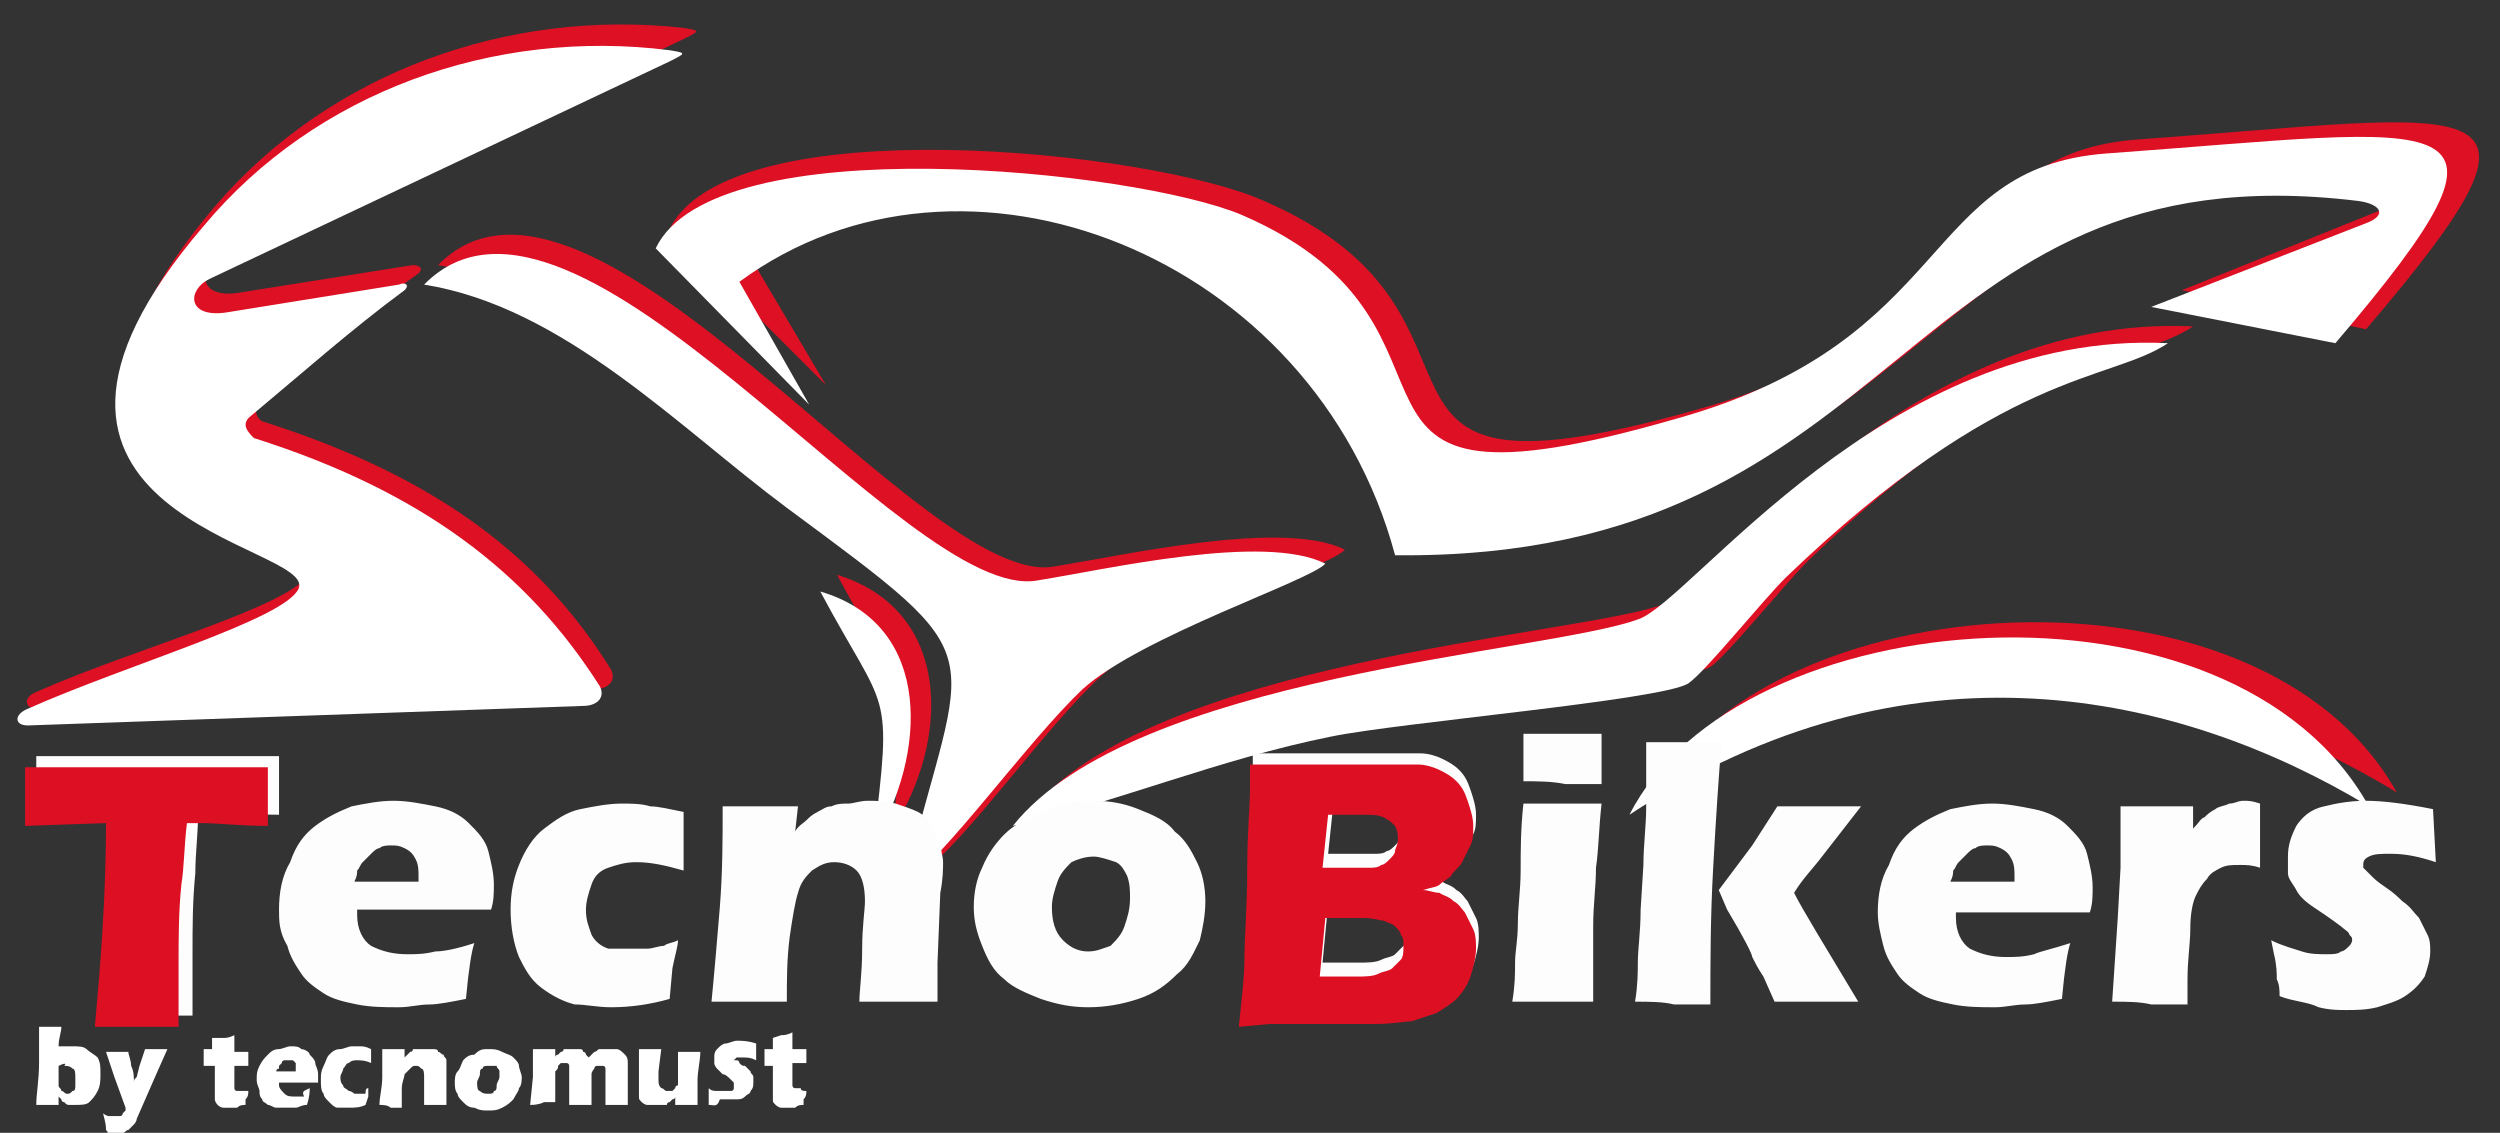
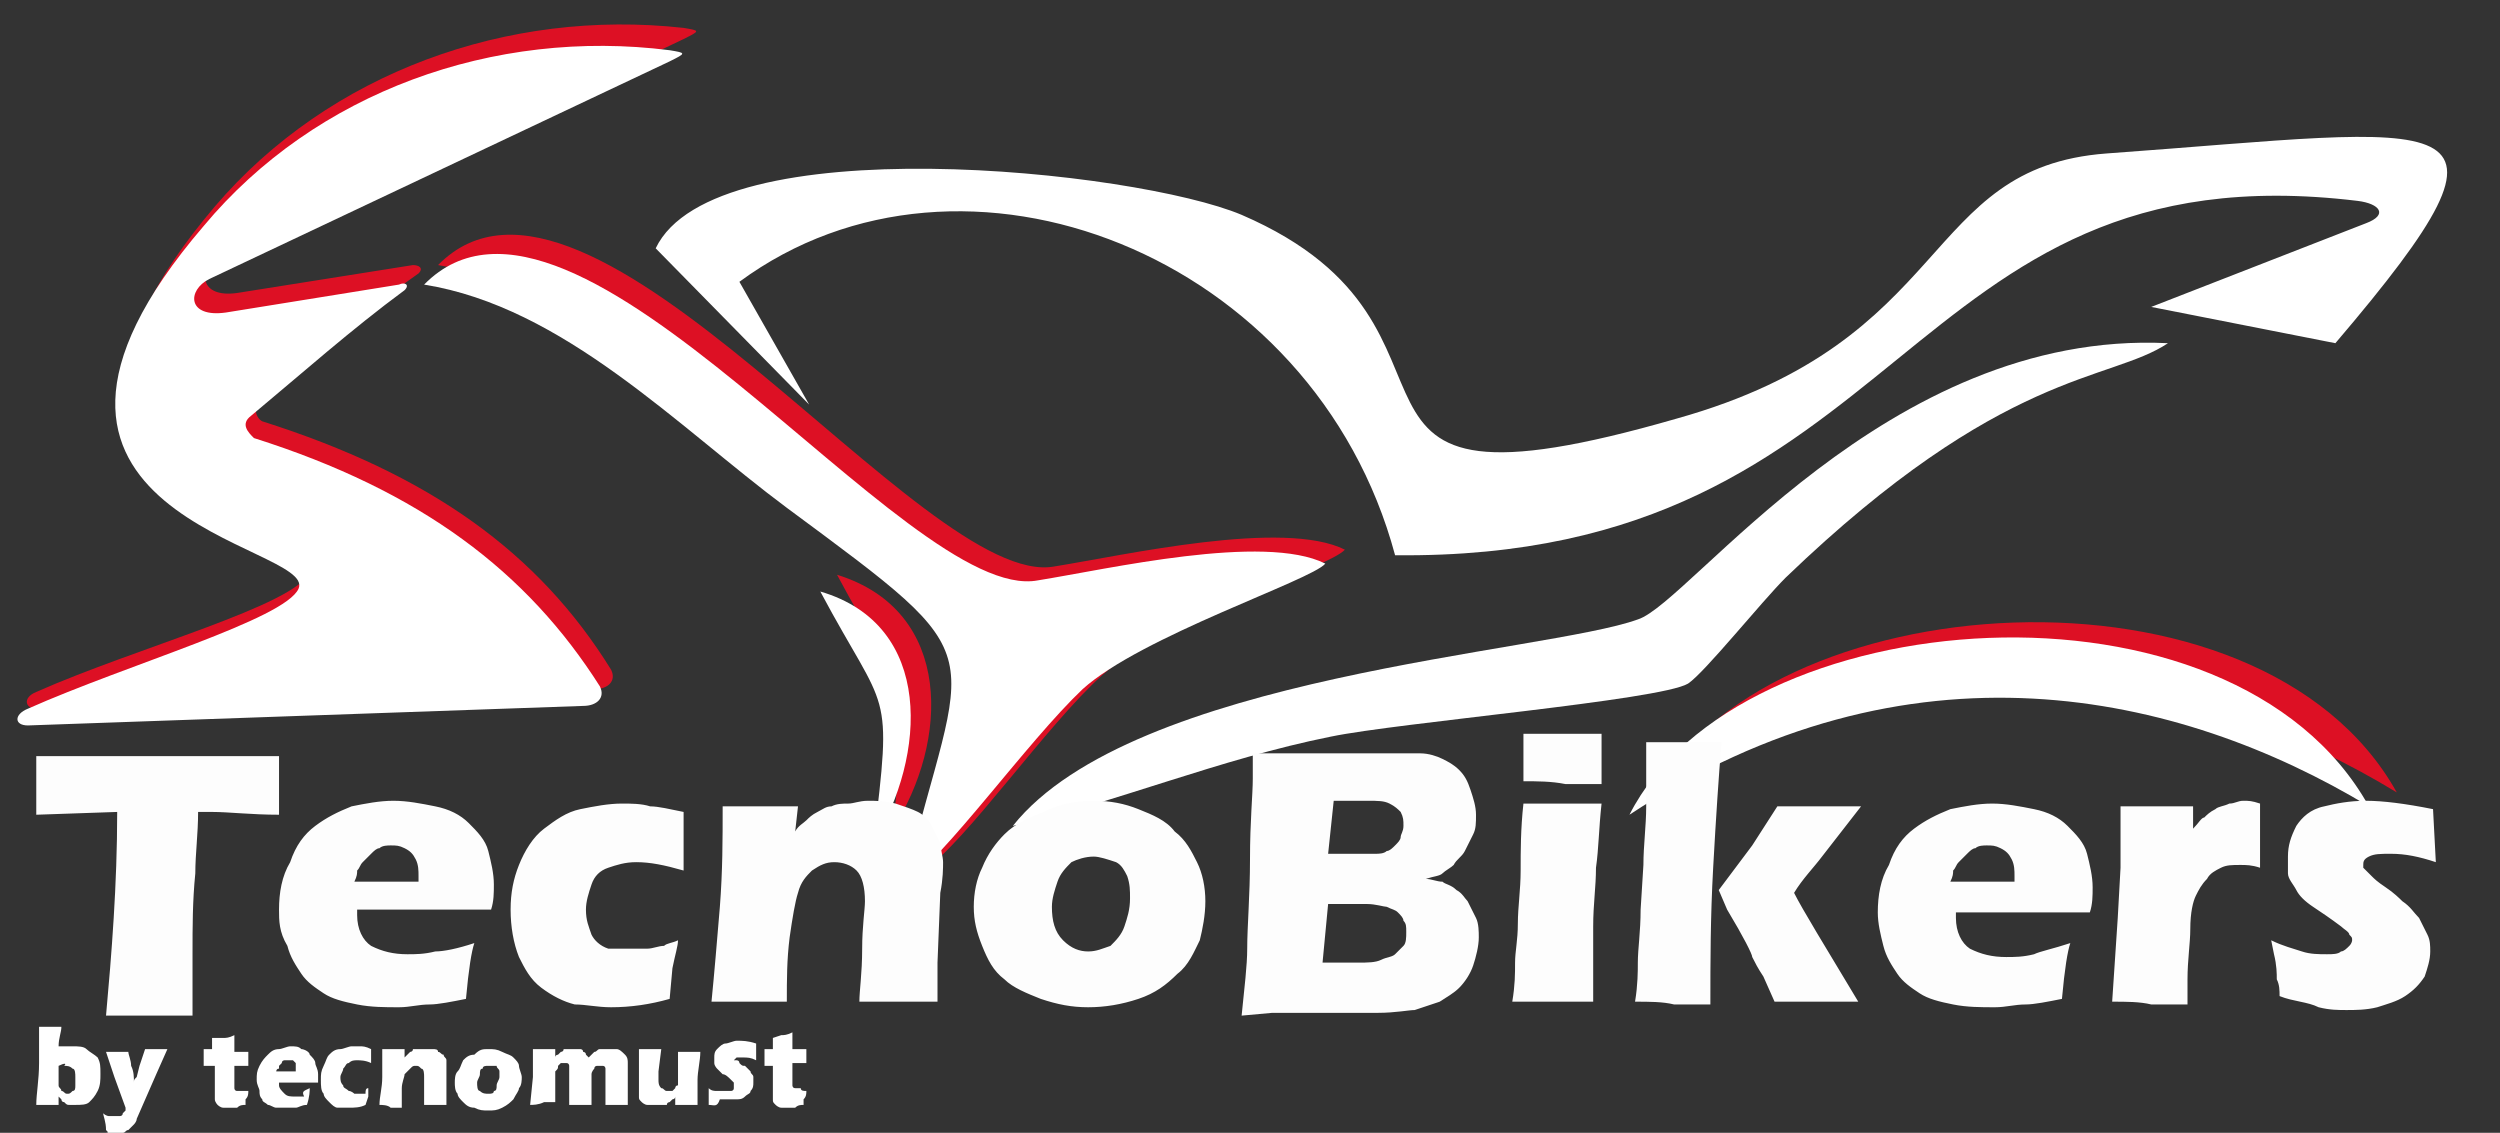
<svg xmlns="http://www.w3.org/2000/svg" version="1.1" id="Livello_1" x="0px" y="0px" viewBox="0 0 89.6 40.6" style="enable-background:new 0 0 89.6 40.6;" xml:space="preserve">
  <rect x="0" y="0" width="89.6" height="40.6" fill="#333333" stroke="none" />
  <style type="text/css"> .st0{fill-rule:evenodd;clip-rule:evenodd;fill:#FFFFFF;} .st1{fill-rule:evenodd;clip-rule:evenodd;fill:#DD1024;} .st2{fill-rule:evenodd;clip-rule:evenodd;fill:#FDFDFD;} .st3{fill-rule:evenodd;clip-rule:evenodd;fill:#DD0F23;} </style>
  <path class="st0" d="M1.3,39.6c0-0.4,0.1-0.9,0.1-1.5c0-0.6,0-1,0-1.3c0.2,0,0.3,0,0.4,0c0.1,0,0.3,0,0.4,0c0,0.2-0.1,0.4-0.1,0.7 c0.1,0,0.2,0,0.3,0c0.1,0,0.1,0,0.2,0c0.2,0,0.4,0,0.5,0.1c0.1,0.1,0.3,0.2,0.4,0.3c0.1,0.2,0.1,0.3,0.1,0.6c0,0.2,0,0.4-0.1,0.6 c-0.1,0.2-0.2,0.3-0.3,0.4c-0.1,0.1-0.3,0.1-0.5,0.1c-0.1,0-0.1,0-0.2,0c-0.1,0-0.1,0-0.2-0.1c-0.1,0-0.1-0.1-0.1-0.1 c0,0-0.1-0.1-0.1-0.1l0,0.3c-0.1,0-0.3,0-0.4,0C1.6,39.6,1.5,39.6,1.3,39.6L1.3,39.6z M2.1,38.2c0,0.2,0,0.4,0,0.4 c0,0.1,0,0.2,0,0.3c0,0.1,0.1,0.1,0.1,0.2c0.1,0,0.1,0.1,0.2,0.1c0.1,0,0.1,0,0.2-0.1c0.1,0,0.1-0.1,0.1-0.2c0-0.1,0-0.2,0-0.3 c0-0.1,0-0.3-0.1-0.3c-0.1-0.1-0.2-0.1-0.3-0.1C2.4,38.1,2.3,38.1,2.1,38.2L2.1,38.2z M3.8,40.5c0-0.3-0.1-0.5-0.1-0.6 C3.8,40,3.9,40,3.9,40c0.1,0,0.1,0,0.2,0c0,0,0.1,0,0.1,0c0,0,0.1,0,0.1,0c0,0,0.1,0,0.1-0.1c0,0,0.1-0.1,0.1-0.1c0,0,0-0.1,0-0.1 l-0.4-1.1l-0.3-0.9c0.2,0,0.3,0,0.4,0c0.1,0,0.2,0,0.4,0c0,0.1,0.1,0.3,0.1,0.5c0.1,0.2,0.1,0.4,0.1,0.6c0,0.1,0,0.2,0,0.3l0-0.2 c0,0,0-0.1,0-0.1c0-0.1,0-0.1,0.1-0.2l0.1-0.4l0.2-0.6c0.2,0,0.3,0,0.4,0c0.1,0,0.2,0,0.4,0l-0.4,0.9l-0.7,1.6 c0,0.1-0.1,0.2-0.1,0.2c0,0-0.1,0.1-0.1,0.1c0,0-0.1,0.1-0.1,0.1c-0.1,0-0.1,0.1-0.2,0.1c-0.1,0-0.2,0-0.3,0c0,0-0.1,0-0.2,0 c-0.1,0-0.1,0-0.2,0C3.9,40.6,3.9,40.6,3.8,40.5L3.8,40.5z M8.9,39.1c0,0.1,0,0.2-0.1,0.3l0,0.2c-0.1,0-0.2,0-0.3,0.1 c-0.1,0-0.1,0-0.2,0c-0.1,0-0.2,0-0.3,0c-0.1,0-0.2-0.1-0.2-0.1s-0.1-0.1-0.1-0.2c0-0.1,0-0.1,0-0.2c0,0,0,0,0-0.1c0,0,0-0.1,0-0.2 l0-0.7H7.3c0-0.1,0-0.2,0-0.4l0-0.2h0.3c0-0.1,0-0.2,0-0.4L8,37.2c0.1,0,0.2,0,0.4-0.1c0,0.2,0,0.4,0,0.6h0.5c0,0.3,0,0.5,0,0.5H8.4 l0,0.5c0,0.1,0,0.1,0,0.1c0,0.1,0,0.1,0,0.2c0,0,0,0.1,0.1,0.1c0,0,0.1,0,0.1,0c0,0,0.1,0,0.1,0C8.7,39.1,8.8,39.1,8.9,39.1 L8.9,39.1z M11.1,39c0,0.1,0,0.3-0.1,0.6c-0.2,0-0.3,0.1-0.4,0.1c-0.1,0-0.2,0-0.3,0c-0.2,0-0.3,0-0.4,0c-0.1,0-0.2-0.1-0.3-0.1 c-0.1-0.1-0.2-0.1-0.2-0.2c-0.1-0.1-0.1-0.2-0.1-0.3c0-0.1-0.1-0.2-0.1-0.4c0-0.2,0-0.3,0.1-0.5c0.1-0.2,0.2-0.3,0.3-0.4 c0.1-0.1,0.2-0.2,0.4-0.2c0.1,0,0.3-0.1,0.4-0.1c0.2,0,0.3,0,0.4,0.1c0.1,0,0.3,0.1,0.3,0.2c0.1,0.1,0.2,0.2,0.2,0.3 c0,0.1,0.1,0.2,0.1,0.4c0,0.1,0,0.2,0,0.3l-1.4,0c0,0,0,0,0,0.1c0,0.1,0.1,0.2,0.2,0.3c0.1,0.1,0.2,0.1,0.4,0.1c0.1,0,0.2,0,0.3,0 C10.8,39.1,10.9,39.1,11.1,39L11.1,39z M9.9,38.4h0.7c0,0,0,0,0-0.1c0-0.1,0-0.1,0-0.2c0,0-0.1-0.1-0.1-0.1c0,0-0.1,0-0.2,0 c0,0-0.1,0-0.1,0c0,0-0.1,0-0.1,0.1c0,0-0.1,0.1-0.1,0.1c0,0,0,0.1,0,0.1C9.9,38.3,9.9,38.4,9.9,38.4L9.9,38.4z M13.2,39 c0,0.1,0,0.2,0,0.3l-0.1,0.3c-0.2,0.1-0.4,0.1-0.6,0.1c-0.1,0-0.3,0-0.4,0c-0.1,0-0.2-0.1-0.3-0.2c-0.1-0.1-0.2-0.2-0.2-0.3 c-0.1-0.1-0.1-0.3-0.1-0.5c0-0.2,0-0.3,0.1-0.5c0.1-0.2,0.1-0.3,0.2-0.4c0.1-0.1,0.2-0.2,0.4-0.2c0.1,0,0.3-0.1,0.4-0.1 c0.1,0,0.2,0,0.3,0c0.1,0,0.2,0,0.4,0.1l0,0c0,0,0,0.1,0,0.1c0,0,0,0.1,0,0.2l0,0.2c-0.2-0.1-0.4-0.1-0.5-0.1c-0.1,0-0.2,0-0.3,0.1 c-0.1,0-0.1,0.1-0.2,0.2c0,0.1-0.1,0.2-0.1,0.3c0,0.1,0,0.2,0.1,0.3c0,0.1,0.1,0.1,0.2,0.2c0.1,0,0.2,0.1,0.2,0.1c0,0,0.1,0,0.2,0 c0.1,0,0.1,0,0.2,0C13.1,39.1,13.1,39,13.2,39L13.2,39z M13.6,39.6c0-0.3,0.1-0.6,0.1-1c0-0.4,0-0.7,0-1c0.2,0,0.3,0,0.4,0 c0.1,0,0.3,0,0.4,0l0,0.3c0,0,0.1-0.1,0.1-0.1c0,0,0.1-0.1,0.1-0.1c0,0,0.1,0,0.1-0.1c0.1,0,0.1,0,0.2,0c0.1,0,0.1,0,0.2,0 c0.1,0,0.2,0,0.3,0c0.1,0,0.2,0,0.2,0.1c0.1,0,0.1,0.1,0.2,0.1c0,0.1,0.1,0.1,0.1,0.2c0,0.1,0,0.1,0,0.2c0,0.1,0,0.2,0,0.3l0,0.7 c0,0.1,0,0.3,0,0.4c-0.1,0-0.3,0-0.4,0c-0.2,0-0.3,0-0.4,0c0-0.1,0-0.3,0-0.5c0-0.2,0-0.4,0-0.5c0-0.1,0-0.3-0.1-0.3 c-0.1-0.1-0.1-0.1-0.2-0.1c-0.1,0-0.1,0-0.2,0.1c-0.1,0.1-0.1,0.1-0.2,0.2c0,0.1-0.1,0.3-0.1,0.5c0,0.2,0,0.4,0,0.7 c-0.1,0-0.3,0-0.4,0C13.9,39.6,13.7,39.6,13.6,39.6L13.6,39.6z M17.5,37.6c0.2,0,0.3,0,0.5,0.1c0.2,0.1,0.3,0.1,0.4,0.2 c0.1,0.1,0.2,0.2,0.2,0.3c0,0.1,0.1,0.3,0.1,0.4c0,0.1,0,0.3-0.1,0.4c0,0.1-0.1,0.2-0.2,0.4c-0.1,0.1-0.2,0.2-0.4,0.3 c-0.2,0.1-0.3,0.1-0.5,0.1c-0.2,0-0.3,0-0.5-0.1c-0.2,0-0.3-0.1-0.4-0.2c-0.1-0.1-0.2-0.2-0.2-0.3c-0.1-0.1-0.1-0.3-0.1-0.4 c0-0.1,0-0.3,0.1-0.4c0.1-0.1,0.1-0.2,0.2-0.4c0.1-0.1,0.2-0.2,0.4-0.2C17.2,37.6,17.3,37.6,17.5,37.6L17.5,37.6z M17.5,38.2 c-0.1,0-0.2,0-0.2,0.1c-0.1,0-0.1,0.1-0.1,0.2c0,0.1-0.1,0.2-0.1,0.3c0,0.1,0,0.3,0.1,0.3c0.1,0.1,0.2,0.1,0.3,0.1 c0.1,0,0.2,0,0.2-0.1c0.1,0,0.1-0.1,0.1-0.2c0-0.1,0.1-0.2,0.1-0.3c0-0.1,0-0.2,0-0.2c0-0.1-0.1-0.1-0.1-0.2 C17.7,38.2,17.6,38.2,17.5,38.2L17.5,38.2z M19,39.6l0.1-1l0-0.7l0-0.3c0.1,0,0.3,0,0.4,0c0.1,0,0.2,0,0.4,0l0,0.3 c0-0.1,0.1-0.1,0.1-0.1c0,0,0.1-0.1,0.1-0.1c0,0,0.1,0,0.1-0.1c0,0,0.1,0,0.1,0c0.1,0,0.1,0,0.2,0c0.1,0,0.1,0,0.2,0 c0.1,0,0.1,0,0.1,0c0,0,0.1,0,0.1,0.1c0,0,0.1,0,0.1,0.1c0,0,0.1,0.1,0.1,0.1c0.1-0.1,0.1-0.1,0.2-0.2c0.1,0,0.1-0.1,0.2-0.1 c0.1,0,0.2,0,0.3,0c0.1,0,0.2,0,0.3,0c0.1,0,0.2,0.1,0.3,0.2c0.1,0.1,0.1,0.2,0.1,0.3c0,0.1,0,0.2,0,0.3c0,0.1,0,0.3,0,0.6 c0,0.3,0,0.5,0,0.6c-0.1,0-0.2,0-0.4,0c-0.1,0-0.3,0-0.4,0c0-0.2,0-0.4,0-0.6c0-0.3,0-0.4,0-0.5c0-0.1,0-0.1,0-0.2 c0,0,0-0.1-0.1-0.1c0,0-0.1,0-0.1,0c0,0-0.1,0-0.1,0c0,0-0.1,0-0.1,0.1c0,0-0.1,0.1-0.1,0.2c0,0.1,0,0.1,0,0.2c0,0.1,0,0.3,0,0.4 l0,0.5c-0.1,0-0.3,0-0.4,0c-0.1,0-0.3,0-0.4,0c0-0.1,0-0.3,0-0.6c0-0.3,0-0.5,0-0.6c0-0.1,0-0.1,0-0.2c0,0,0-0.1-0.1-0.1 c0,0-0.1,0-0.1,0c-0.1,0-0.1,0-0.1,0c0,0-0.1,0.1-0.1,0.1c0,0.1,0,0.1-0.1,0.2c0,0.1,0,0.3,0,0.5c0,0.2,0,0.4,0,0.6 c-0.2,0-0.3,0-0.4,0C19.3,39.6,19.1,39.6,19,39.6L19,39.6z M25,39.6c-0.2,0-0.3,0-0.4,0c-0.1,0-0.2,0-0.4,0l0-0.3 c0,0.1-0.1,0.1-0.1,0.1c0,0-0.1,0.1-0.1,0.1c0,0-0.1,0-0.1,0.1c0,0-0.1,0-0.2,0c-0.1,0-0.1,0-0.2,0c-0.1,0-0.2,0-0.3,0 c-0.1,0-0.2-0.1-0.2-0.1c-0.1-0.1-0.1-0.1-0.1-0.2c0-0.1,0-0.2,0-0.3c0,0,0-0.1,0-0.1l0-0.5c0-0.2,0-0.3,0-0.5c0-0.1,0-0.2,0-0.3 c0.2,0,0.3,0,0.4,0c0.1,0,0.2,0,0.4,0l-0.1,0.8c0,0.1,0,0.2,0,0.2c0,0,0,0.1,0,0.1c0,0.1,0,0.2,0.1,0.3c0.1,0,0.1,0.1,0.2,0.1 c0,0,0.1,0,0.1,0c0,0,0.1,0,0.1,0c0,0,0,0,0.1-0.1c0,0,0-0.1,0.1-0.1c0,0,0-0.1,0-0.1c0-0.1,0-0.2,0-0.3c0-0.1,0-0.2,0-0.4l0-0.4 c0.2,0,0.3,0,0.4,0c0.1,0,0.2,0,0.4,0c0,0.3-0.1,0.7-0.1,1C25,38.9,25,39.2,25,39.6L25,39.6z M25.4,39.6c0-0.1,0-0.1,0-0.2 c0-0.1,0-0.2,0-0.3l0-0.1c0.1,0.1,0.2,0.1,0.3,0.1c0.1,0,0.2,0,0.3,0c0.1,0,0.1,0,0.2,0c0,0,0.1,0,0.1-0.1c0,0,0,0,0-0.1 c0,0,0,0,0-0.1c0,0,0,0-0.1-0.1c-0.1-0.1-0.2-0.2-0.3-0.2c-0.1-0.1-0.1-0.1-0.2-0.2c0,0-0.1-0.1-0.1-0.2c0-0.1,0-0.1,0-0.2 c0-0.1,0-0.2,0.1-0.3c0.1-0.1,0.2-0.2,0.3-0.2c0.1,0,0.3-0.1,0.4-0.1c0.2,0,0.4,0,0.7,0.1l0,0.6c-0.2-0.1-0.3-0.1-0.5-0.1 c-0.1,0-0.2,0-0.2,0c0,0-0.1,0.1-0.1,0.1c0,0,0,0,0,0c0,0,0,0,0,0c0,0,0,0,0.1,0c0,0,0.1,0,0.1,0.1c0.1,0.1,0.1,0.1,0.2,0.1 c0.1,0.1,0.1,0.1,0.2,0.2c0,0.1,0.1,0.1,0.1,0.2c0,0.1,0,0.1,0,0.2c0,0.1,0,0.2-0.1,0.3c0,0.1-0.1,0.1-0.2,0.2 c-0.1,0.1-0.2,0.1-0.3,0.1c-0.1,0-0.2,0-0.3,0c-0.1,0-0.2,0-0.3,0C25.7,39.7,25.6,39.6,25.4,39.6L25.4,39.6z M28.9,39.1 c0,0.1,0,0.2-0.1,0.3l0,0.2c-0.1,0-0.2,0-0.3,0.1c-0.1,0-0.1,0-0.2,0c-0.1,0-0.2,0-0.3,0c-0.1,0-0.2-0.1-0.2-0.1 c-0.1-0.1-0.1-0.1-0.1-0.2c0-0.1,0-0.1,0-0.2c0,0,0,0,0-0.1c0,0,0-0.1,0-0.2l0-0.7h-0.3c0-0.1,0-0.2,0-0.4l0-0.2h0.3 c0-0.1,0-0.2,0-0.4l0.3-0.1c0.1,0,0.2,0,0.4-0.1c0,0.2,0,0.4,0,0.6h0.5c0,0.3,0,0.5,0,0.5h-0.5l0,0.5c0,0.1,0,0.1,0,0.1 c0,0.1,0,0.1,0,0.2c0,0,0,0.1,0.1,0.1c0,0,0.1,0,0.1,0c0,0,0.1,0,0.1,0C28.7,39.1,28.8,39.1,28.9,39.1z" />
  <g>
    <path class="st1" d="M15.7,9.5c5,0.8,9.1,5.1,13.1,8.1c7.7,5.8,6.5,4.7,4.3,13.6c1.5-1,4.4-5.2,6.4-7c2.1-1.9,8.2-3.9,8.7-4.5 c-2.2-1.1-7.9,0.2-10.4,0.6C33.1,21.2,21.1,4,15.7,9.5z" />
    <g>
      <g>
-         <path class="st1" d="M24,8.2l5.6,5.6L27,9.4c8.1-5.9,20.7-1,23.6,9.9C69.4,19.5,68.9,4.5,85.5,6.5c0.8,0.1,1.1,0.5,0.4,0.8 l-7.7,3.1l6.6,1.4c7.6-8.9,4.3-7.7-8.2-6.8c-6.7,0.5-5.4,6.7-15.5,9.6c-14.3,4.1-6.1-3.2-15.8-7.4C41.3,5.4,26.2,3.8,24,8.2z" />
        <path class="st1" d="M11.1,20.5c-0.5,1.2-6.2,2.7-9.8,4.3c-0.5,0.2-0.4,0.6,0,0.6l20-0.7c0.5,0,0.8-0.3,0.6-0.7 c-2.6-4.2-6.5-7-12.5-8.9C9.2,15,9,14.6,9.4,14.3c1.9-1.5,3.6-3.1,5.6-4.5c0.2-0.2,0-0.3-0.2-0.3l-6.3,1 c-1.4,0.2-1.4-0.9-0.6-1.2l16.6-7.9c0.6-0.3,0.6-0.3,0-0.4C18.2,0.3,11.8,2.6,7.7,7.4C-1.3,18,11.8,18.9,11.1,20.5z" />
      </g>
-       <path class="st1" d="M36.9,29.1c3.7-0.8,7.4-2.4,11.5-3.3c2.4-0.5,11.9-1.3,12.9-1.9c0.6-0.4,2.6-2.9,3.5-3.8 c7.8-7.5,11.7-7,13.8-8.4c-10.2-0.5-17.2,9.4-19.1,10C56.2,22.8,41.3,23.7,36.9,29.1z" />
      <path class="st1" d="M59.2,28.6C69.3,22,79,24.2,85.9,28.4C81,19.6,63.1,20.9,59.2,28.6z" />
      <path class="st1" d="M32,29.7c2-3.1,2.2-7.8-2-9.1C32.4,25.1,32.6,23.9,32,29.7z" />
    </g>
  </g>
  <path class="st2" d="M3.8,36.4c0.2-2.2,0.4-4.7,0.4-7.3l-2.9,0.1l0-0.8c0-0.4,0-0.9,0-1.3c1.3,0,2.8,0,4.5,0l1.7,0h1.6l0.9,0l0,0.7 c0,0.4,0,0.7,0,0.9c0,0.2,0,0.4,0,0.5c-1,0-1.8-0.1-2.4-0.1H7.1C7.1,29.9,7,30.6,7,31.3c-0.1,1-0.1,1.9-0.1,2.9c0,0.9,0,1.7,0,2.2 c-0.7,0-1.2,0-1.5,0C5.2,36.4,4.6,36.4,3.8,36.4z" />
  <g>
    <path class="st0" d="M15.2,10.2c5,0.8,9.1,5.1,13,8c7.7,5.7,6.4,4.6,4.2,13.5c1.5-1,4.4-5.1,6.4-7c2.1-1.9,8.2-3.9,8.7-4.5 c-2.2-1.1-7.8,0.2-10.3,0.6C32.5,21.7,20.6,4.7,15.2,10.2z" />
    <g>
      <g>
        <path class="st0" d="M23.5,8.9l5.5,5.6l-2.5-4.4c8-5.9,20.6-1,23.5,9.8C68.5,20.1,68,5.2,84.5,7.2c0.8,0.1,1.1,0.5,0.3,0.8 l-7.7,3l6.6,1.3c7.5-8.8,4.3-7.7-8.2-6.8c-6.7,0.5-5.4,6.7-15.4,9.5c-14.2,4.1-6.1-3.2-15.6-7.3C40.7,6.1,25.6,4.5,23.5,8.9z" />
        <path class="st0" d="M10.7,21.1c-0.5,1.1-6.1,2.7-9.7,4.3C0.5,25.6,0.5,26,1,26l19.9-0.7c0.5,0,0.8-0.3,0.6-0.7 c-2.6-4.1-6.4-7-12.4-8.9c-0.2-0.2-0.5-0.5-0.1-0.8c1.8-1.5,3.6-3.1,5.5-4.5c0.2-0.2,0-0.3-0.2-0.2l-6.2,1 c-1.4,0.2-1.4-0.8-0.6-1.2l16.5-7.8c0.6-0.3,0.6-0.3,0-0.4C17.7,1,11.3,3.3,7.3,8.1C-1.7,18.6,11.4,19.5,10.7,21.1z" />
      </g>
      <path class="st0" d="M36.3,29.6c3.6-0.8,7.4-2.4,11.4-3.2c2.4-0.5,11.8-1.3,12.8-1.9c0.6-0.4,2.6-2.9,3.5-3.8 c7.8-7.5,11.6-7,13.7-8.4c-10.1-0.5-17.1,9.3-19,9.9C55.4,23.4,40.6,24.2,36.3,29.6z" />
      <path class="st0" d="M58.4,29.2c10-6.6,19.7-4.4,26.5-0.3C80,20.1,62.3,21.5,58.4,29.2z" />
      <path class="st0" d="M31.3,30.2c1.9-3.1,2.2-7.8-1.9-9C31.8,25.7,32,24.5,31.3,30.2z" />
    </g>
  </g>
  <path class="st2" d="M44.5,36.4c0.1-1,0.2-1.8,0.2-2.4c0-0.8,0.1-1.9,0.1-3.2c0-1.4,0.1-2.3,0.1-2.9c0-0.2,0-0.5,0-0.9 c0.6,0,1.1,0,1.4,0c0.5,0,1.1,0,1.7,0c0.7,0,1.2,0,1.7,0c0.6,0,1,0,1.2,0c0.3,0,0.6,0.1,0.8,0.2c0.2,0.1,0.4,0.2,0.6,0.4 c0.2,0.2,0.3,0.4,0.4,0.7c0.1,0.3,0.2,0.6,0.2,0.9c0,0.3,0,0.5-0.1,0.7c-0.1,0.2-0.2,0.4-0.3,0.6c-0.1,0.2-0.3,0.3-0.4,0.5 c-0.1,0.1-0.3,0.2-0.4,0.3c-0.1,0.1-0.3,0.1-0.6,0.2c0.2,0,0.4,0.1,0.6,0.1c0.1,0.1,0.3,0.1,0.5,0.3c0.2,0.1,0.3,0.3,0.4,0.4 c0.1,0.2,0.2,0.4,0.3,0.6c0.1,0.2,0.1,0.5,0.1,0.7c0,0.3-0.1,0.7-0.2,1s-0.3,0.6-0.5,0.8c-0.2,0.2-0.4,0.3-0.7,0.5 c-0.3,0.1-0.6,0.2-0.9,0.3c-0.2,0-0.7,0.1-1.3,0.1c-0.6,0-1.3,0-2,0l-1.8,0L44.5,36.4L44.5,36.4z M47.6,30.6h1c0.3,0,0.5,0,0.7,0 c0.1,0,0.3,0,0.4-0.1c0.1,0,0.2-0.1,0.3-0.2c0.1-0.1,0.2-0.2,0.2-0.3c0-0.1,0.1-0.2,0.1-0.4c0-0.2,0-0.3-0.1-0.5 c-0.1-0.1-0.2-0.2-0.4-0.3c-0.2-0.1-0.4-0.1-0.8-0.1h-1.2L47.6,30.6L47.6,30.6z M47.4,34.5h1.3c0.3,0,0.6,0,0.8-0.1 c0.2-0.1,0.4-0.1,0.5-0.2c0.1-0.1,0.2-0.2,0.3-0.3c0.1-0.1,0.1-0.3,0.1-0.5c0-0.2,0-0.3-0.1-0.4c0-0.1-0.1-0.2-0.2-0.3 c-0.1-0.1-0.2-0.1-0.4-0.2c-0.1,0-0.4-0.1-0.7-0.1h-1.4L47.4,34.5z" />
  <g>
-     <path class="st3" d="M3.4,36.8c0.2-2.2,0.4-4.7,0.4-7.3l-2.9,0.1l0-0.8c0-0.4,0-0.9,0-1.3c1.3,0,2.8,0,4.5,0l1.7,0h1.6l0.9,0l0,0.7 c0,0.4,0,0.7,0,0.9c0,0.2,0,0.4,0,0.5c-1,0-1.8-0.1-2.4-0.1H6.7c-0.1,0.8-0.1,1.6-0.2,2.2c-0.1,1-0.1,1.9-0.1,2.9 c0,0.9,0,1.7,0,2.2c-0.7,0-1.2,0-1.5,0C4.8,36.8,4.3,36.8,3.4,36.8L3.4,36.8z M44.4,36.8c0.1-1,0.2-1.8,0.2-2.4 c0-0.8,0.1-1.9,0.1-3.2c0-1.4,0.1-2.3,0.1-2.9c0-0.2,0-0.5,0-0.9c0.6,0,1.1,0,1.4,0c0.5,0,1.1,0,1.7,0c0.7,0,1.2,0,1.7,0 c0.6,0,1,0,1.2,0c0.3,0,0.6,0.1,0.8,0.2c0.2,0.1,0.4,0.2,0.6,0.4c0.2,0.2,0.3,0.4,0.4,0.7c0.1,0.3,0.2,0.6,0.2,0.9 c0,0.3,0,0.5-0.1,0.7c-0.1,0.2-0.2,0.4-0.3,0.6c-0.1,0.2-0.3,0.3-0.4,0.5c-0.1,0.1-0.3,0.2-0.4,0.3c-0.1,0.1-0.3,0.1-0.6,0.2 c0.2,0,0.4,0.1,0.6,0.1c0.1,0.1,0.3,0.1,0.5,0.3c0.2,0.1,0.3,0.3,0.4,0.4c0.1,0.2,0.2,0.4,0.3,0.6c0.1,0.2,0.1,0.5,0.1,0.7 c0,0.3-0.1,0.7-0.2,1c-0.1,0.3-0.3,0.6-0.5,0.8c-0.2,0.2-0.4,0.3-0.7,0.5c-0.3,0.1-0.6,0.2-0.9,0.3c-0.2,0-0.7,0.1-1.3,0.1 c-0.6,0-1.3,0-2,0l-1.8,0L44.4,36.8L44.4,36.8z M47.4,31.1h1c0.3,0,0.5,0,0.7,0c0.1,0,0.3,0,0.4-0.1c0.1,0,0.2-0.1,0.3-0.2 c0.1-0.1,0.2-0.2,0.2-0.3c0-0.1,0.1-0.2,0.1-0.4c0-0.2,0-0.3-0.1-0.5c-0.1-0.1-0.2-0.2-0.4-0.3c-0.2-0.1-0.4-0.1-0.8-0.1h-1.2 L47.4,31.1L47.4,31.1z M47.3,35h1.3c0.3,0,0.6,0,0.8-0.1c0.2-0.1,0.4-0.1,0.5-0.2c0.1-0.1,0.2-0.2,0.3-0.3c0.1-0.1,0.1-0.3,0.1-0.5 c0-0.2,0-0.3-0.1-0.4c0-0.1-0.1-0.2-0.2-0.3c-0.1-0.1-0.2-0.1-0.4-0.2c-0.1,0-0.4-0.1-0.7-0.1h-1.4L47.3,35z" />
    <path class="st2" d="M17,33.8c-0.1,0.3-0.2,0.9-0.3,2c-0.5,0.1-1,0.2-1.3,0.2c-0.4,0-0.7,0.1-1.1,0.1c-0.5,0-1,0-1.5-0.1 c-0.5-0.1-0.9-0.2-1.2-0.4c-0.3-0.2-0.6-0.4-0.8-0.7c-0.2-0.3-0.4-0.6-0.5-1C10,33.4,10,33,10,32.6c0-0.6,0.1-1.2,0.4-1.7 c0.2-0.6,0.5-1,0.9-1.3c0.4-0.3,0.8-0.5,1.3-0.7c0.5-0.1,1-0.2,1.5-0.2c0.5,0,1,0.1,1.5,0.2c0.5,0.1,0.9,0.3,1.2,0.6 c0.3,0.3,0.6,0.6,0.7,1c0.1,0.4,0.2,0.8,0.2,1.2c0,0.3,0,0.6-0.1,0.9l-4.8,0c0,0.1,0,0.1,0,0.2c0,0.5,0.2,0.9,0.5,1.1 c0.4,0.2,0.8,0.3,1.3,0.3c0.3,0,0.6,0,1-0.1C15.9,34.1,16.4,34,17,33.8L17,33.8z M12.7,31.6H15c0-0.1,0-0.1,0-0.2 c0-0.2,0-0.4-0.1-0.6c-0.1-0.2-0.2-0.3-0.4-0.4c-0.2-0.1-0.3-0.1-0.5-0.1c-0.1,0-0.3,0-0.4,0.1c-0.1,0-0.2,0.1-0.3,0.2 c-0.1,0.1-0.2,0.2-0.3,0.3c-0.1,0.1-0.1,0.2-0.2,0.3C12.8,31.3,12.8,31.4,12.7,31.6L12.7,31.6z M24.3,33.7c0,0.2-0.1,0.5-0.2,1 L24,35.8c-0.7,0.2-1.4,0.3-2.1,0.3c-0.5,0-0.9-0.1-1.3-0.1c-0.4-0.1-0.8-0.3-1.2-0.6c-0.4-0.3-0.6-0.7-0.8-1.1 c-0.2-0.5-0.3-1.1-0.3-1.7c0-0.6,0.1-1.1,0.3-1.6c0.2-0.5,0.5-1,0.9-1.3c0.4-0.3,0.8-0.6,1.3-0.7c0.5-0.1,1-0.2,1.5-0.2 c0.3,0,0.7,0,1,0.1c0.3,0,0.7,0.1,1.2,0.2l0,0.2c0,0.2,0,0.3,0,0.5c0,0.2,0,0.4,0,0.8l0,0.6c-0.7-0.2-1.2-0.3-1.7-0.3 c-0.4,0-0.7,0.1-1,0.2c-0.3,0.1-0.5,0.3-0.6,0.6c-0.1,0.3-0.2,0.6-0.2,0.9c0,0.4,0.1,0.6,0.2,0.9c0.1,0.2,0.3,0.4,0.6,0.5 C22,34,22.3,34,22.6,34c0.2,0,0.3,0,0.6,0c0.2,0,0.4-0.1,0.6-0.1C23.9,33.8,24.1,33.8,24.3,33.7L24.3,33.7z M25.5,35.9 c0.1-1,0.2-2.2,0.3-3.4c0.1-1.3,0.1-2.4,0.1-3.6c0.6,0,1,0,1.4,0c0.5,0,0.9,0,1.3,0l-0.1,0.9c0.1-0.2,0.3-0.3,0.4-0.4 c0.1-0.1,0.2-0.2,0.4-0.3c0.2-0.1,0.3-0.2,0.5-0.2c0.2-0.1,0.4-0.1,0.6-0.1c0.2,0,0.4-0.1,0.7-0.1c0.3,0,0.6,0,1,0.1 c0.3,0.1,0.6,0.2,0.8,0.3c0.2,0.1,0.4,0.3,0.5,0.5c0.1,0.2,0.2,0.4,0.3,0.6c0,0.2,0.1,0.5,0.1,0.7c0,0.2,0,0.6-0.1,1.1l-0.1,2.5 c0,0.5,0,0.9,0,1.4c-0.5,0-0.9,0-1.3,0c-0.5,0-1,0-1.5,0c0-0.4,0.1-1,0.1-1.9c0-0.8,0.1-1.4,0.1-1.7c0-0.5-0.1-0.9-0.3-1.1 c-0.2-0.2-0.5-0.3-0.8-0.3c-0.3,0-0.5,0.1-0.8,0.3c-0.2,0.2-0.4,0.4-0.5,0.8c-0.1,0.3-0.2,0.9-0.3,1.6c-0.1,0.8-0.1,1.5-0.1,2.3 c-0.5,0-0.9,0-1.3,0C26.5,35.9,26.1,35.9,25.5,35.9L25.5,35.9z M39.2,28.7c0.6,0,1.1,0.1,1.6,0.3c0.5,0.2,1,0.4,1.3,0.8 c0.4,0.3,0.6,0.7,0.8,1.1c0.2,0.4,0.3,0.9,0.3,1.4c0,0.5-0.1,1-0.2,1.4c-0.2,0.4-0.4,0.9-0.8,1.2c-0.4,0.4-0.8,0.7-1.4,0.9 c-0.6,0.2-1.2,0.3-1.8,0.3c-0.6,0-1.1-0.1-1.7-0.3c-0.5-0.2-1-0.4-1.3-0.7c-0.4-0.3-0.6-0.7-0.8-1.2c-0.2-0.5-0.3-0.9-0.3-1.4 c0-0.5,0.1-1,0.3-1.4c0.2-0.5,0.5-0.9,0.8-1.2c0.4-0.4,0.9-0.6,1.4-0.8C38,28.8,38.6,28.7,39.2,28.7L39.2,28.7z M39.2,30.7 c-0.3,0-0.6,0.1-0.8,0.2c-0.2,0.2-0.4,0.4-0.5,0.7c-0.1,0.3-0.2,0.6-0.2,0.9c0,0.5,0.1,0.9,0.4,1.2c0.3,0.3,0.6,0.4,0.9,0.4 c0.3,0,0.5-0.1,0.8-0.2c0.2-0.2,0.4-0.4,0.5-0.7c0.1-0.3,0.2-0.6,0.2-1c0-0.3,0-0.5-0.1-0.8c-0.1-0.2-0.2-0.4-0.4-0.5 C39.7,30.8,39.4,30.7,39.2,30.7L39.2,30.7z M54.6,28c0-0.5,0-1,0-1.3c0-0.1,0-0.2,0-0.4c0.6,0,1,0,1.4,0c0.5,0,1,0,1.4,0 c0,0.1,0,0.3,0,0.4l0,0.9c0,0.1,0,0.3,0,0.5c-0.5,0-0.9,0-1.3,0C55.6,28,55.1,28,54.6,28L54.6,28z M54.2,35.9 c0.1-0.6,0.1-1,0.1-1.4c0-0.4,0.1-0.8,0.1-1.4c0-0.6,0.1-1.2,0.1-1.9c0-0.7,0-1.5,0.1-2.4c0.6,0,1.1,0,1.4,0c0.3,0,0.8,0,1.4,0 c-0.1,0.9-0.1,1.6-0.2,2.3c0,0.7-0.1,1.3-0.1,2.1c0,1.3,0,2.2,0,2.7c-0.5,0-1,0-1.4,0C55.3,35.9,54.8,35.9,54.2,35.9L54.2,35.9z M58.6,35.9c0.1-0.6,0.1-1.1,0.1-1.4c0-0.5,0.1-1.1,0.1-1.9l0.1-1.6c0-0.7,0.1-1.4,0.1-2.1c0-0.8,0-1.6,0-2.3c0.6,0,1.1,0,1.4,0 c0.4,0,0.8,0,1.3,0c-0.1,1.2-0.2,2.7-0.3,4.5c-0.1,1.8-0.1,3.4-0.1,4.9c-0.5,0-1,0-1.3,0C59.6,35.9,59.1,35.9,58.6,35.9L58.6,35.9z M61.6,31.9l0.3,0.7c0.6,1,0.9,1.6,0.9,1.7c0.1,0.2,0.2,0.4,0.4,0.7l0.4,0.9c0.6,0,1.1,0,1.5,0c0.4,0,0.9,0,1.5,0 c-1.2-2-2-3.3-2.3-3.9c0.3-0.5,0.7-0.9,1-1.3l1.4-1.8c-0.6,0-1.1,0-1.6,0c-0.3,0-0.8,0-1.4,0l-0.9,1.4L61.6,31.9L61.6,31.9z M74.2,33.8c-0.1,0.3-0.2,0.9-0.3,2c-0.5,0.1-1,0.2-1.3,0.2c-0.4,0-0.7,0.1-1.1,0.1c-0.5,0-1,0-1.5-0.1c-0.5-0.1-0.9-0.2-1.2-0.4 c-0.3-0.2-0.6-0.4-0.8-0.7c-0.2-0.3-0.4-0.6-0.5-1c-0.1-0.4-0.2-0.8-0.2-1.2c0-0.6,0.1-1.2,0.4-1.7c0.2-0.6,0.5-1,0.9-1.3 c0.4-0.3,0.8-0.5,1.3-0.7c0.5-0.1,1-0.2,1.5-0.2c0.5,0,1,0.1,1.5,0.2c0.5,0.1,0.9,0.3,1.2,0.6c0.3,0.3,0.6,0.6,0.7,1 c0.1,0.4,0.2,0.8,0.2,1.2c0,0.3,0,0.6-0.1,0.9l-4.8,0c0,0.1,0,0.1,0,0.2c0,0.5,0.2,0.9,0.5,1.1c0.4,0.2,0.8,0.3,1.3,0.3 c0.3,0,0.6,0,1-0.1C73.1,34.1,73.6,34,74.2,33.8L74.2,33.8z M69.9,31.6h2.3c0-0.1,0-0.1,0-0.2c0-0.2,0-0.4-0.1-0.6 c-0.1-0.2-0.2-0.3-0.4-0.4c-0.2-0.1-0.3-0.1-0.5-0.1c-0.1,0-0.3,0-0.4,0.1c-0.1,0-0.2,0.1-0.3,0.2c-0.1,0.1-0.2,0.2-0.3,0.3 c-0.1,0.1-0.1,0.2-0.2,0.3C70,31.3,70,31.4,69.9,31.6L69.9,31.6z M75.7,35.9l0.2-3l0.1-1.8c0-0.3,0-0.6,0-1c0-0.3,0-0.7,0-1.2 c0.6,0,1,0,1.3,0c0.4,0,0.8,0,1.3,0l0,0.8c0.2-0.2,0.3-0.4,0.4-0.4c0.1-0.1,0.2-0.2,0.4-0.3c0.1-0.1,0.3-0.1,0.5-0.2 c0.2,0,0.3-0.1,0.5-0.1c0.2,0,0.3,0,0.6,0.1c0,0.5,0,0.9,0,1.2l0,1.1c-0.3-0.1-0.5-0.1-0.7-0.1c-0.3,0-0.5,0-0.7,0.1 c-0.2,0.1-0.4,0.2-0.5,0.4c-0.2,0.2-0.3,0.4-0.4,0.6c-0.1,0.2-0.2,0.6-0.2,1.2c0,0.5-0.1,1.1-0.1,1.8c0,0.2,0,0.5,0,0.9 c-0.4,0-0.9,0-1.3,0C76.7,35.9,76.2,35.9,75.7,35.9L75.7,35.9z M81.7,35.7c0-0.2,0-0.4-0.1-0.6c0-0.2,0-0.5-0.1-0.9l-0.1-0.5 c0.4,0.2,0.8,0.3,1.1,0.4c0.3,0.1,0.6,0.1,0.9,0.1c0.2,0,0.4,0,0.5-0.1c0.1,0,0.2-0.1,0.3-0.2c0.1-0.1,0.1-0.2,0.1-0.2 c0-0.1,0-0.1-0.1-0.2c0-0.1-0.2-0.2-0.3-0.3c-0.4-0.3-0.7-0.5-1-0.7c-0.3-0.2-0.5-0.4-0.6-0.6c-0.1-0.2-0.3-0.4-0.3-0.6 C82,31.1,82,30.9,82,30.7c0-0.4,0.1-0.7,0.3-1.1c0.2-0.3,0.5-0.6,1-0.7c0.4-0.1,0.9-0.2,1.5-0.2c0.6,0,1.4,0.1,2.4,0.3l0.1,1.9 c-0.6-0.2-1.1-0.3-1.6-0.3c-0.4,0-0.6,0-0.8,0.1c-0.2,0.1-0.2,0.2-0.2,0.3c0,0,0,0.1,0,0.1c0,0,0.1,0.1,0.1,0.1 c0,0,0.1,0.1,0.2,0.2c0.1,0.1,0.2,0.2,0.5,0.4c0.3,0.2,0.5,0.4,0.6,0.5c0.3,0.2,0.4,0.4,0.6,0.6c0.1,0.2,0.2,0.4,0.3,0.6 c0.1,0.2,0.1,0.4,0.1,0.6c0,0.3-0.1,0.6-0.2,0.9c-0.2,0.3-0.4,0.5-0.7,0.7c-0.3,0.2-0.7,0.3-1,0.4c-0.4,0.1-0.8,0.1-1.1,0.1 c-0.3,0-0.6,0-1-0.1C82.7,35.9,82.2,35.9,81.7,35.7z" />
  </g>
</svg>